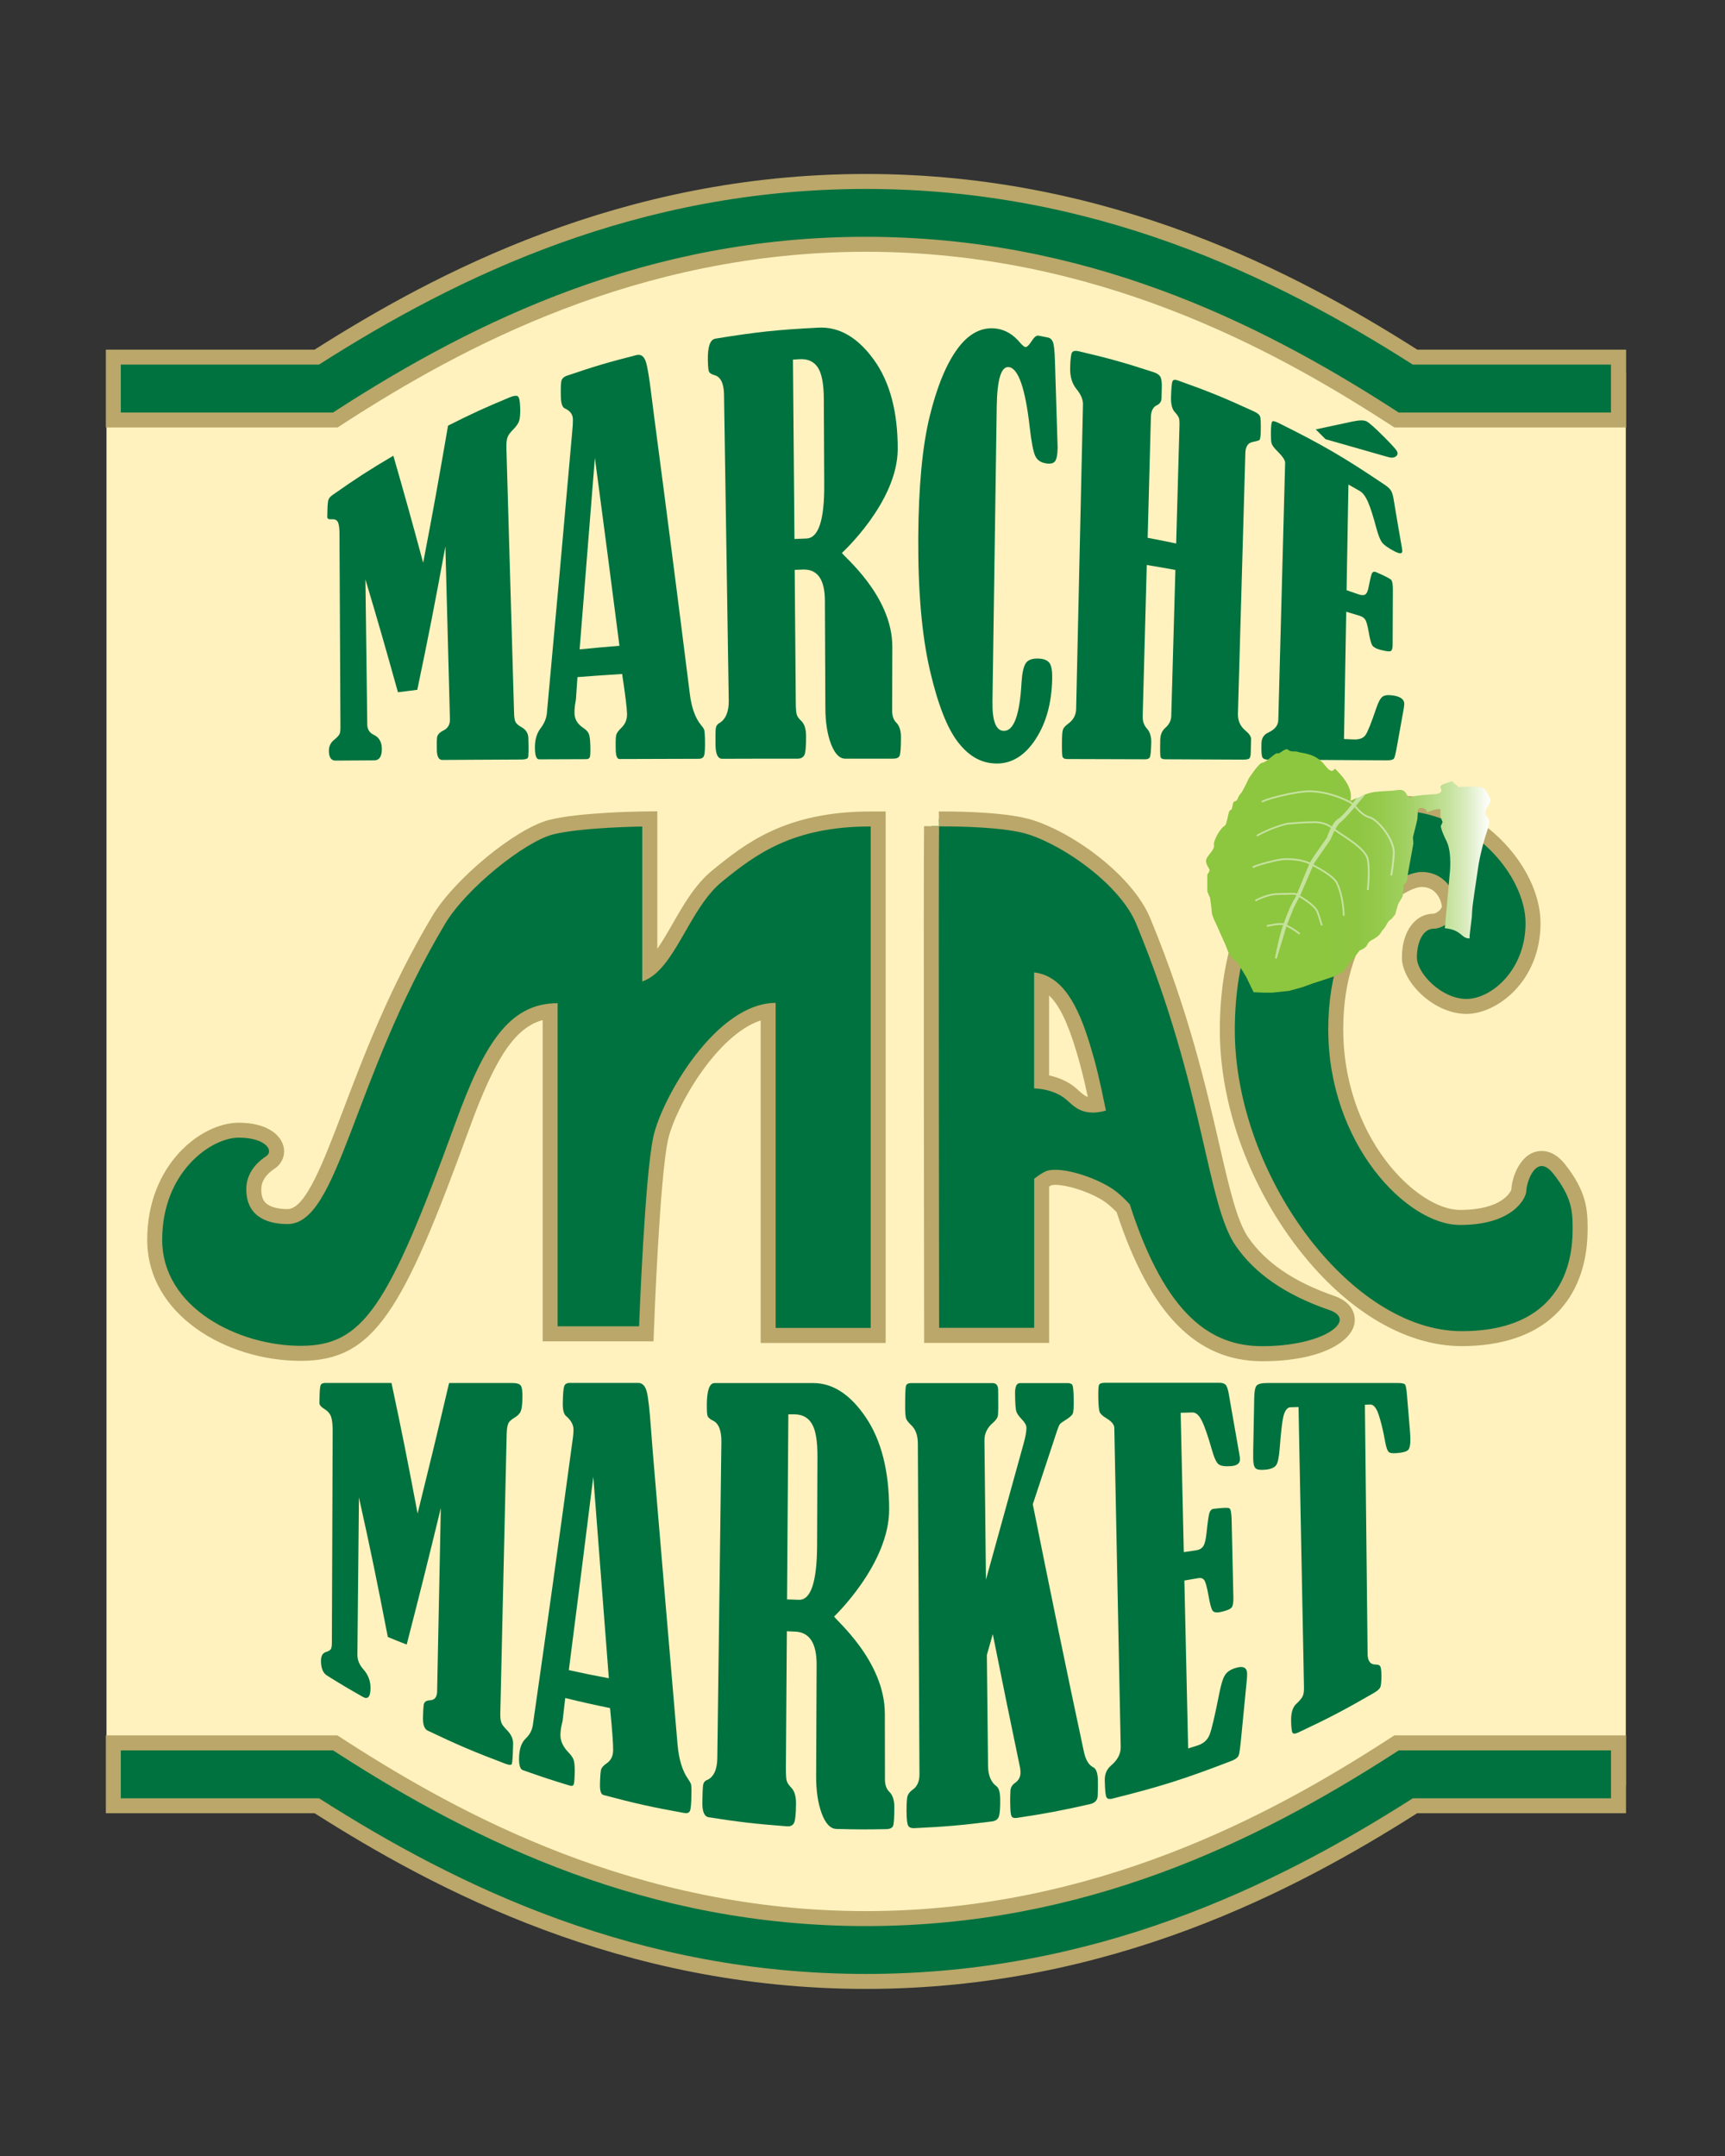
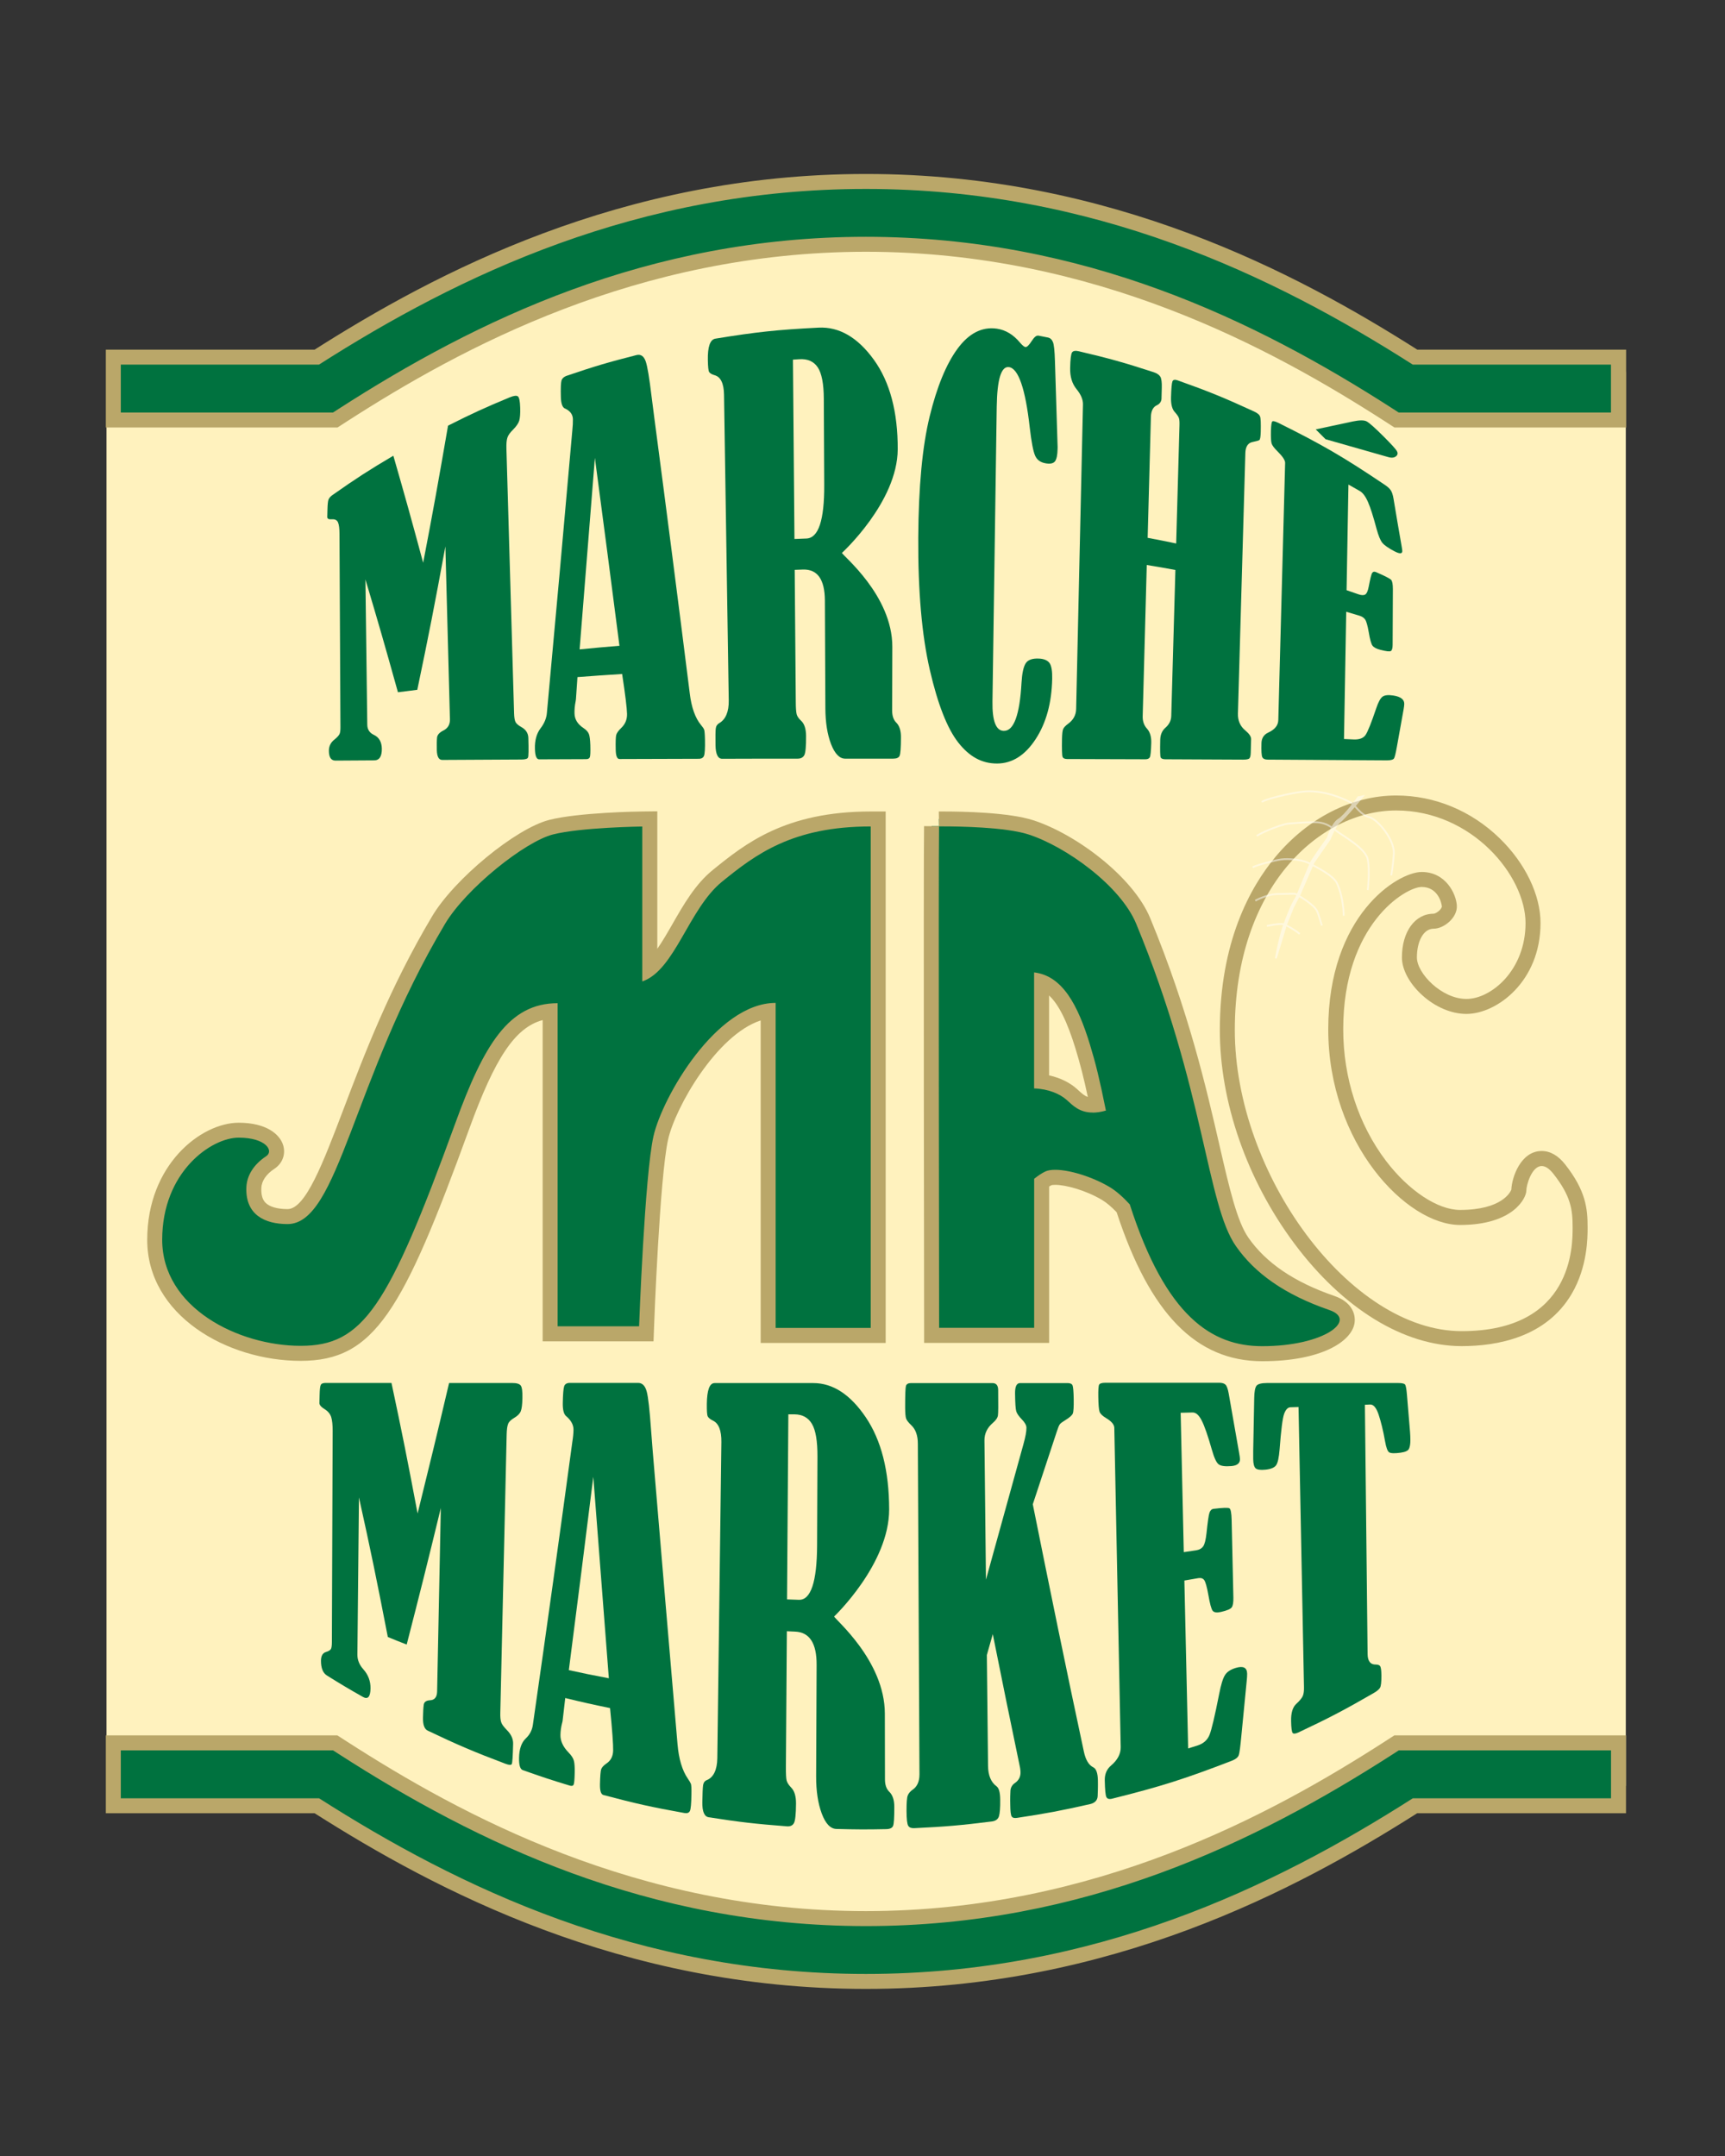
<svg xmlns="http://www.w3.org/2000/svg" version="1.1" viewBox="0 0 288 360">
  <rect x="0" y="0" width="288" height="360" fill="#333333" stroke="none" />
  <defs>
    <style>
      .st0 {
        fill: #fff2be;
        stroke: #fff2be;
        stroke-width: 5px;
      }

      .st1 {
        fill: #baa769;
      }

      .st2, .st3, .st4, .st5 {
        fill-rule: evenodd;
      }

      .st2, .st6 {
        fill: #00723f;
      }

      .st3 {
        fill: #fff;
      }

      .st3, .st4 {
        stroke: #fff;
        stroke-width: .3px;
      }

      .st7 {
        opacity: .49;
      }

      .st4 {
        fill: none;
      }

      .st5 {
        fill: url(#linear-gradient);
      }
    </style>
    <linearGradient id="linear-gradient" x1="201.34" y1="145.42" x2="248.85" y2="145.42" gradientUnits="userSpaceOnUse">
      <stop offset=".43" stop-color="#8dc63f" />
      <stop offset=".53" stop-color="#8ec642" />
      <stop offset=".61" stop-color="#95ca4c" />
      <stop offset=".69" stop-color="#9fcf5e" />
      <stop offset=".76" stop-color="#aed676" />
      <stop offset=".84" stop-color="#c1e096" />
      <stop offset=".91" stop-color="#d8ebbd" />
      <stop offset=".97" stop-color="#f3f9eb" />
      <stop offset="1" stop-color="#fff" />
    </linearGradient>
  </defs>
  <g id="Bkgrnd">
    <path class="st0" d="M268.94,64.62h-34.49s-38.95-29.29-89.73-29.29-90.6,29.29-90.6,29.29H20.28v231.09h33.84s39.63,29.29,90.6,29.29,89.73-29.29,89.73-29.29h34.49V64.62Z" />
    <g>
      <path class="st6" d="M144.59,330.85h-.03c-40.76,0-71.79-16.68-91.67-29.33H18.92v-10.5h37.06l.31.2.99.64c19.01,12.23,48.75,28.49,87.29,28.5,38.54,0,68.28-16.27,87.29-28.5l.99-.64.31-.2h37.06v10.5h-33.98c-19.87,12.65-50.89,29.33-91.64,29.33h0Z" />
      <path class="st1" d="M268.97,292.27v8h-33.09c-23.34,14.9-53.31,29.33-91.28,29.33h-.05c-37.97,0-67.94-14.43-91.28-29.33H20.17v-8h35.44l.99.64c22.91,14.74,51.56,28.69,87.97,28.7h0c36.41,0,65.06-13.96,87.97-28.7l.99-.64h35.44M271.47,289.77h-38.68l-.62.4-.99.64c-18.88,12.15-48.4,28.29-86.62,28.3-38.21,0-67.73-16.15-86.62-28.3l-.99-.64-.62-.4H17.67v13h34.86c20.01,12.71,51.14,29.33,92.01,29.33h.05c40.87,0,71.99-16.62,92.01-29.33h34.87v-13h0Z" />
    </g>
    <g>
      <path class="st6" d="M270.22,70.13h-37.06l-.31-.2-.99-.64c-19.01-12.23-48.74-28.49-87.29-28.5-38.55,0-68.28,16.27-87.29,28.5l-.99.64-.31.2H18.92v-10.5h33.98c19.87-12.65,50.9-29.33,91.65-29.33s71.83,16.68,91.7,29.33h33.98v10.5h0Z" />
      <path class="st1" d="M144.54,31.55h.05c37.97,0,67.94,14.43,91.28,29.33h33.09v8h-35.44l-.99-.64c-22.91-14.74-51.56-28.69-87.97-28.7h0c-36.41,0-65.06,13.96-87.97,28.7l-.99.64H20.17v-8h33.09c23.34-14.9,53.31-29.33,91.28-29.33M144.6,29.05h-.06c-40.86,0-72,16.62-92.01,29.33H17.67v13h38.68l.62-.4.99-.64c18.88-12.15,48.4-28.29,86.62-28.3,38.21,0,67.74,16.15,86.62,28.3l.99.64.62.4h38.68v-13h-34.87c-20.01-12.71-51.14-29.33-92-29.33h0Z" />
    </g>
  </g>
  <g id="MAC">
    <g>
      <g>
        <path class="st2" d="M50.19,225.97c-11.72,0-24.37-7.25-24.37-18.96,0-6.78,2.72-11.16,5.01-13.63,2.66-2.88,6.11-4.66,9.01-4.66,3.96,0,5.81,1.49,6.23,2.88.29.97-.08,1.94-.96,2.52-1.72,1.12-2.69,2.62-2.75,4.22-.05,1.45.3,2.58,1.04,3.35,1.16,1.2,3.14,1.45,4.59,1.45,3.86,0,6.64-7.31,10.49-17.44,3.43-9.02,7.7-20.26,14.73-32.07,3.51-5.89,13.5-14.15,18.76-15.5,4.76-1.22,14.8-1.37,15.23-1.37l1.27-.02v25c1.77-1.45,3.27-4.06,4.84-6.79,1.84-3.2,3.74-6.51,6.45-8.71,5.22-4.23,11.72-9.49,25.59-9.49h1.25v86.24h-18.37v-54.17c-3.55.55-7.45,3.38-11.11,8.1-3.58,4.62-6.14,10.08-6.82,13.09-1.42,6.35-2.36,31.26-2.37,31.51l-.04,1.2h-16.05v-53.89c-6.7.72-10.39,7.41-14.67,19.17-11.03,30.34-15.36,37.97-26.99,37.97Z" />
        <path class="st1" d="M145.37,137.99v83.74h-15.87v-54.27c-9.87,0-18.93,15.73-20.4,22.27-1.47,6.53-2.4,31.73-2.4,31.73h-13.6v-53.95c-8.13,0-12.29,6.86-17.09,20.06-11.22,30.86-15.41,37.15-25.81,37.15s-23.12-6.35-23.12-17.71,8.21-17.05,12.77-17.05,5.92,2.22,4.59,3.1c-2.12,1.39-3.24,3.27-3.31,5.23-.16,4.6,3.14,6.1,6.88,6.1,8.56,0,10.72-23.95,26.29-50.12,3.54-5.94,13.33-13.73,18-14.93,4.67-1.2,14.93-1.33,14.93-1.33v25.87c5.47-1.87,7.73-12.13,13.33-16.67s11.73-9.21,24.8-9.21M109.73,135.47l-2.53.03c-.43,0-10.62.15-15.52,1.41-5.6,1.44-15.82,9.85-19.53,16.08-7.09,11.91-11.38,23.2-14.82,32.27-3.39,8.92-6.32,16.63-9.32,16.63-1.71,0-3.02-.38-3.69-1.07-.51-.52-.73-1.32-.69-2.44.04-1.18.82-2.33,2.18-3.22,1.34-.88,1.92-2.42,1.47-3.92-.54-1.82-2.78-3.77-7.43-3.77-6.24,0-15.27,6.96-15.27,19.55s13.3,20.21,25.62,20.21,17.06-8.27,28.16-38.79c4.28-11.76,7.61-16.86,12.24-18.11v53.64h18.51l.09-2.41c0-.25.94-25.04,2.34-31.28,1.22-5.42,8.12-17.49,15.46-19.89v53.85h20.87v-88.74h-2.5c-14.31,0-21,5.42-26.37,9.77-2.9,2.34-4.86,5.76-6.75,9.06-.82,1.43-1.65,2.87-2.51,4.1v-22.95h0Z" />
      </g>
      <g>
-         <path class="st2" d="M244.03,223.52c-19.01,0-39.12-26.48-39.12-51.52s14.52-37.92,28.18-37.92c6.08,0,11.92,2.42,16.42,6.8,4.02,3.92,6.43,8.87,6.43,13.25,0,8.96-6.57,13.92-11.12,13.92s-9.52-4.76-9.52-8.18,1.67-6.05,4.05-6.05c.59,0,1.39-.42,1.95-1.01.46-.49.71-1.05.67-1.52-.1-1.45-1.35-4.43-4.62-4.43-3.04,0-14.35,6.26-14.35,25.02s12.39,31.42,20.75,31.42c7.92,0,9.78-3.75,9.82-4.49,0-1.08,1-5.35,3.82-5.35,1.02,0,2.01.6,2.94,1.78,3.21,4.09,3.47,6.71,3.47,9.71,0,1.59,0,6.25-2.49,10.48-3.16,5.38-8.98,8.1-17.3,8.1Z" />
        <path class="st1" d="M233.1,135.33c12.67,0,21.6,10.93,21.6,18.8s-5.73,12.67-9.87,12.67-8.27-4.27-8.27-6.93,1.07-4.8,2.8-4.8,4-1.87,3.87-3.87-1.87-5.6-5.87-5.6-15.6,7.2-15.6,26.27,13.07,32.67,22,32.67,11.07-4.53,11.07-5.73c0-.9.89-4.11,2.57-4.11.57,0,1.22.37,1.96,1.31,2.93,3.73,3.2,6,3.2,8.93s.13,17.33-18.53,17.33-37.87-26.27-37.87-50.27,14.27-36.67,26.93-36.67M233.1,132.83c-7.37,0-14.71,3.73-20.14,10.23-4.24,5.08-9.3,14.22-9.3,28.94,0,12.05,4.53,25.03,12.43,35.63,8.12,10.89,18.3,17.14,27.94,17.14,6.04,0,14.13-1.51,18.37-8.72,2.66-4.52,2.66-9.44,2.66-11.06v-.06c0-3.13-.28-6.08-3.73-10.48-1.18-1.5-2.5-2.26-3.93-2.26-3.52,0-5,4.43-5.07,6.45-.14.37-1.54,3.39-8.57,3.39-3.73,0-8.58-3.22-12.36-8.19-4.61-6.08-7.14-13.88-7.14-21.97,0-17.56,10.43-23.77,13.1-23.77s3.33,2.62,3.37,3.27c0,.06-.07.29-.32.56-.4.44-.89.63-1.05.64-3.12,0-5.3,3-5.3,7.3,0,2.03,1.27,4.39,3.41,6.32,2.19,1.98,4.87,3.11,7.36,3.11,5.05,0,12.37-5.4,12.37-15.17,0-4.7-2.54-9.99-6.81-14.14-4.74-4.62-10.88-7.16-17.29-7.16h0Z" />
      </g>
      <g>
        <path class="st2" d="M210.73,226.04c-10.6,0-17.77-7.49-23.21-24.28-1.04-1.11-2.02-1.94-2.9-2.47-2.63-1.56-6.18-2.69-8.43-2.69-.65,0-.97.1-1.11.16-.24.1-.62.31-1.17.71v25.51h-18.37v-1.25c0-.78-.12-77.64-.02-83.77h1.25s-.02-1.22-.02-1.22c0,0,.28,0,.77,0,3.07,0,10.65.14,14.56,1.4,6.85,2.21,16.03,9.02,18.77,15.65,6.38,15.42,9.34,28.31,11.5,37.72,1.72,7.5,2.97,12.92,5.01,15.85,3.11,4.46,8.02,7.8,15,10.22,2.61.9,2.63,2.53,2.52,3.18-.51,3.01-6.59,5.28-14.16,5.28ZM173.9,180.6c2.01.27,3.81,1.04,5.06,2.16l.26.24c.86.78,1.66,1.53,3.21,1.53.23,0,.48-.02.74-.05-.84-4.1-1.49-6.72-2.4-9.73-1.94-6.37-4.05-9.72-6.86-10.78v16.64Z" />
        <path class="st1" d="M156.77,137.99h0s.27,0,.75,0c2.46,0,10.34.1,14.18,1.34,6.21,2,15.36,8.54,18,14.93,11.43,27.65,11.74,46.79,16.64,53.81,3.15,4.52,8.08,8.08,15.62,10.68,4.75,1.64-.83,6.03-11.23,6.03-8.38,0-16.07-4.9-22.11-23.68-1.04-1.13-2.2-2.2-3.37-2.9-2.91-1.72-6.67-2.87-9.07-2.87-.65,0-1.21.08-1.61.26-.6.27-1.27.73-1.91,1.24v24.88h-15.87s-.12-77.56-.01-83.74M182.43,185.78c.64,0,1.37-.1,2.21-.34-.03-.13-.05-.25-.08-.38-.96-4.79-1.64-7.55-2.6-10.69-2.01-6.57-4.57-11.44-9.31-12v19.37c2.42.09,4.33.92,5.47,1.95.97.87,2.08,2.08,4.3,2.08M157.53,135.5c-.5,0-.79,0-.79,0l.04,2.47-2.5-.03c-.11,6.14,0,80.62.01,83.79v2.5h20.87v-26.11c.19-.12.33-.19.42-.23h0s.18-.05.61-.05c1.72,0,5.04.88,7.8,2.52.72.43,1.56,1.13,2.44,2.05,5.56,16.97,13.3,24.88,24.32,24.88,9.85,0,14.88-3.28,15.39-6.32.26-1.56-.48-3.58-3.34-4.57-6.72-2.32-11.43-5.51-14.38-9.75-1.9-2.73-3.19-8.33-4.82-15.41-2.17-9.45-5.14-22.4-11.56-37.92-2.87-6.94-12.42-14.06-19.54-16.36-4.09-1.32-11.81-1.46-14.95-1.46h0ZM175.15,179.56v-13.34c1.64,1.53,3.04,4.4,4.42,8.89.78,2.57,1.37,4.85,2.05,8.05-.54-.17-.96-.54-1.55-1.08l-.27-.25c-1.2-1.08-2.82-1.86-4.64-2.27h0Z" />
      </g>
    </g>
  </g>
  <g id="MARKET">
    <g>
      <path class="st6" d="M75.01,230.93c4.22,0,6.33,0,10.54,0,.71,0,1.18.14,1.39.42.21.28.31.98.28,2.12-.02,1.03-.11,1.75-.27,2.16-.16.41-.53.79-1.11,1.13-.51.3-.86.62-1,.98-.15.36-.23.96-.25,1.79-.35,15.49-.7,30.98-1.06,46.47-.02.68.03,1.19.14,1.55s.43.79.95,1.32c.72.72,1.07,1.49,1.05,2.31-.05,2.06-.12,3.19-.23,3.38-.1.19-.45.17-1.04-.05-5.26-1.99-7.86-3.09-12.98-5.53-.56-.26-.82-.98-.8-2.15.02-1,.06-1.73.13-2.2.07-.46.43-.7,1.09-.73.73-.04,1.12-.54,1.14-1.46.21-10.21.42-20.42.62-30.64-2.32,9.55-3.47,14.13-5.7,22.8-1.26-.49-1.9-.74-3.15-1.26-1.89-9.74-2.85-14.42-4.82-23.31-.1,10.51-.16,15.77-.26,26.28,0,.86.32,1.67.99,2.42.81.9,1.22,1.97,1.2,3.2-.02,1.4-.44,1.88-1.26,1.42-2.42-1.37-3.62-2.09-6-3.57-.68-.42-1.01-1.24-1.01-2.46,0-.86.31-1.33.85-1.48.41-.12.69-.3.8-.48.11-.17.17-.56.17-1.15.04-11.77.09-23.55.13-35.32,0-.98-.08-1.73-.24-2.26-.17-.53-.53-.98-1.08-1.32-.58-.36-.89-.69-.89-1.03.01-.51.02-.77.03-1.28.02-.93.08-1.51.19-1.74.11-.23.37-.34.79-.34h11.02c1.78,8.36,2.65,12.74,4.36,21.8,2.07-8.37,3.13-12.74,5.26-21.8Z" />
      <path class="st6" d="M101.86,285.21c-3.01-.62-4.5-.95-7.49-1.68-.17,1.49-.26,2.23-.43,3.72,0,.08-.03.2-.07.36-.2.73-.29,1.45-.3,2.08-.02.99.42,1.97,1.34,2.92.49.5.79.96.9,1.38.11.42.16,1.08.14,1.97-.02,1.14-.08,1.82-.18,2.03-.1.21-.31.26-.65.16-3.16-.96-4.73-1.48-7.85-2.59-.43-.15-.64-.84-.61-2.07.03-1.46.41-2.54,1.12-3.21.66-.62,1.07-1.39,1.19-2.3,2.26-15.75,4.46-31.5,6.59-47.26.12-.74.18-1.39.19-1.95.02-.86-.42-1.63-1.24-2.32-.39-.33-.57-1.07-.55-2.2.03-1.51.11-2.44.24-2.8.13-.36.45-.54.96-.54h11.38c.69,0,1.17.47,1.43,1.43.26.96.49,3.07.72,6.29.09,1.25.19,2.5.29,3.73,1.37,16.3,2.74,32.61,4.14,48.91.21,2.41.77,4.34,1.72,5.72.25.37.43.66.51.86.08.21.11.8.09,1.78-.02,1.52-.11,2.44-.25,2.75-.15.32-.46.43-.92.35-5.45-.98-8.16-1.58-13.53-3.01-.4-.11-.59-.7-.57-1.78.03-1.36.1-2.2.2-2.51.11-.32.41-.65.9-.98.69-.46,1.08-1.18,1.1-2.16.02-1-.15-3.38-.52-7.12ZM99.05,246.63c-1.34,10.75-2.69,21.5-4.08,32.24,2.66.58,4,.86,6.68,1.36-.86-11.2-1.73-22.4-2.59-33.6Z" />
      <path class="st6" d="M131.37,272.38c-.06,9.1-.1,13.65-.16,22.75,0,1.07.03,1.79.12,2.16.09.37.35.77.77,1.2.54.55.81,1.45.8,2.67-.01,1.78-.13,2.86-.35,3.26-.22.4-.62.58-1.19.53-5.23-.4-7.84-.7-13.03-1.51-.74-.11-1.09-.95-1.07-2.51.02-1.49.07-2.45.13-2.87.07-.42.29-.7.63-.83,1.11-.45,1.71-1.72,1.74-3.64.23-17.6.45-35.2.68-52.79.03-1.95-.47-3.14-1.39-3.58-.47-.23-.77-.48-.89-.72-.12-.24-.16-.94-.15-2.09.03-2.31.46-3.47,1.3-3.47h16.47c3.28,0,6.19,1.91,8.77,5.72,2.58,3.82,3.89,8.93,3.9,15.36.02,9.14-9.18,17.89-9.18,17.89.02.41,8.44,7.3,8.46,16.22,0,4.39.01,6.59.02,10.99,0,.92.25,1.61.72,2.06.56.54.84,1.38.84,2.52,0,1.78-.06,2.85-.21,3.19-.14.34-.53.52-1.15.53-3.33.07-4.99.06-8.32-.03-.99-.03-1.81-.89-2.44-2.59-.63-1.7-.94-3.78-.93-6.24.03-7.42.05-11.13.08-18.56.02-3.62-1.18-5.46-3.6-5.56-.55-.02-.82-.03-1.37-.06ZM131.62,236.15c-.07,10.3-.14,20.6-.22,30.91.79.03,1.18.04,1.97.07,2,.07,3.02-2.97,3.05-9.08.03-5.93.04-8.9.06-14.83.01-2.58-.29-4.4-.92-5.46-.62-1.06-1.6-1.59-2.93-1.6-.41,0-.61,0-1.02,0Z" />
      <path class="st6" d="M172.43,251.17c2.77,13.79,5.58,27.56,8.53,41.31.29,1.38.82,2.25,1.57,2.62.49.24.75.97.77,2.19,0,.15.03,1.06-.04,2.62-.03.69-.47,1.15-1.26,1.33-4.85,1.1-7.29,1.56-12.19,2.3-.45.07-.75,0-.9-.23-.15-.22-.23-.87-.24-1.95,0-.18-.04-1.02.03-2.35.03-.53.3-.99.72-1.27.63-.42.97-1.02.96-1.8,0-.21-.03-.46-.07-.75-1.84-8.83-2.75-13.31-4.56-22.33-.4,1.4-.59,2.09-.99,3.49.08,7.41.12,11.12.2,18.54.02,1.55.49,2.7,1.42,3.38.39.29.6,1.01.61,2.19.02,1.39-.06,2.33-.21,2.82-.16.49-.55.78-1.19.86-5.17.65-7.77.87-12.96,1.12-.48.02-.8-.1-.99-.39s-.28-1.12-.29-2.48c0-1.36.06-2.22.2-2.58.14-.36.42-.7.83-.98.73-.5,1.13-1.34,1.13-2.54-.09-18.41-.18-36.82-.27-55.23,0-1.38-.38-2.41-1.09-3.08-.48-.45-.77-.83-.87-1.12-.1-.29-.15-.9-.16-1.82,0-2.09.04-3.29.13-3.62.1-.32.39-.48.86-.48h13.58c.64,0,.96.39.96,1.18.03,2.44.02,3.85-.04,4.22-.05.38-.34.82-.85,1.25-.9.77-1.41,1.74-1.4,2.92.1,9.3.15,13.96.25,23.26,2.53-9.15,3.78-13.69,6.26-22.63.34-1.22.51-2.13.5-2.75,0-.38-.25-.85-.74-1.36-.51-.53-.85-.99-.96-1.38-.12-.39-.18-1.37-.2-2.96-.02-1.17.26-1.75.84-1.75h7.92c.46,0,.74.13.84.39s.17,1.02.19,2.26c.02,1.33-.03,2.14-.15,2.43-.12.29-.52.66-1.19,1.07-.5.3-.83.54-.97.72-.14.18-.3.57-.49,1.16-1.6,4.83-2.41,7.28-4.03,12.21Z" />
      <path class="st6" d="M197.12,235.93c.21,9.3.31,13.95.52,23.24.81-.12,1.22-.18,2.03-.3.56-.08.96-.31,1.21-.67.25-.36.43-1.08.55-2.16.2-1.91.36-3.07.5-3.46.14-.39.37-.6.68-.64,1.56-.19,2.45-.22,2.66-.08.21.14.33.78.36,1.92.12,5.18.18,7.77.29,12.95.02.8-.07,1.35-.26,1.64-.19.29-.8.56-1.83.79-.67.15-1.12.09-1.36-.19-.23-.28-.47-1.18-.73-2.67-.24-1.36-.48-2.19-.7-2.48-.21-.28-.54-.38-.98-.31-.93.16-1.39.25-2.32.4.21,9.35.42,18.7.63,28.04.63-.2.95-.3,1.58-.5.97-.31,1.63-.9,1.98-1.75.35-.85.89-3.16,1.62-6.85.3-1.55.62-2.6.97-3.15.34-.55.96-.95,1.84-1.21,1.22-.36,1.84-.04,1.86.98,0,.31-.02.77-.09,1.38-.36,3.63-.54,5.46-.89,9.14-.16,1.67-.29,2.7-.42,3.07-.12.37-.51.69-1.18.95-7.85,3.03-11.85,4.3-19.94,6.32-.51.13-.83.04-.98-.26-.15-.29-.24-1.23-.27-2.82-.02-1.01.33-1.84,1.05-2.45,1.08-.92,1.63-1.94,1.61-3.08-.35-17.78-.71-35.56-1.07-53.34-.03-.54-.49-1.07-1.38-1.6-.6-.36-.96-.71-1.08-1.06-.12-.34-.19-1.18-.21-2.5-.02-1.12.03-1.8.14-2.01.12-.21.46-.32,1.04-.32h19c.48,0,.83.1,1.05.31.22.21.4.7.54,1.48.7,4.01,1.05,5.99,1.74,9.92.09.51.14.85.14,1.03.02.69-.45,1.08-1.41,1.17-1.08.09-1.8-.01-2.17-.31-.37-.3-.73-1.09-1.1-2.39-.67-2.34-1.23-3.98-1.7-4.89-.46-.92-.97-1.37-1.53-1.36-.81.02-1.21.03-2.01.05Z" />
      <path class="st6" d="M216.8,234.94c-.54.02-.81.03-1.35.04-.44.01-.79.38-1.06,1.11-.26.73-.51,2.7-.75,5.9-.11,1.4-.31,2.31-.6,2.69-.29.39-.88.63-1.76.72-.85.09-1.4,0-1.65-.23-.25-.24-.39-.75-.4-1.53,0-.46-.01-.91,0-1.37.07-3.55.1-5.31.17-8.84.02-1.04.14-1.71.37-2.03.23-.31.83-.47,1.78-.47h21.86c.64,0,1.02.08,1.16.24.14.16.25.74.33,1.74.2,2.47.31,3.69.51,6.13.04.47.06.96.06,1.45,0,.6-.07,1.06-.22,1.4s-.61.56-1.39.67c-.99.14-1.63.12-1.92-.05-.28-.17-.51-.8-.7-1.88-.31-1.77-.68-3.25-1.06-4.4-.38-1.15-.86-1.73-1.41-1.71-.36.01-.53.02-.89.04.15,13.87.3,27.75.45,41.62.01,1.19.48,1.78,1.37,1.76.37,0,.62.09.74.29.12.2.19.72.2,1.56,0,1.07-.07,1.75-.24,2.03-.16.28-.54.59-1.14.93-4.9,2.83-7.4,4.13-12.47,6.52-.5.24-.83.26-.97.09-.15-.18-.24-.84-.26-1.98-.03-1.36.26-2.32.86-2.87.58-.53.94-.98,1.09-1.32.15-.34.22-.85.2-1.52-.31-15.58-.6-31.16-.91-46.73Z" />
    </g>
    <g>
      <path class="st6" d="M74.79,71.08c4.06-2.05,6.12-2.99,10.28-4.72.71-.29,1.17-.35,1.4-.17.22.18.35.81.38,1.9.03.98-.03,1.7-.16,2.15-.14.45-.49.96-1.04,1.51-.5.49-.82.94-.94,1.34-.13.4-.18,1-.16,1.79.43,14.74.85,29.49,1.28,44.23.02.65.09,1.12.22,1.41.13.29.47.59,1.01.89.75.42,1.13,1.03,1.15,1.81.06,1.97.04,3.06-.06,3.27-.09.22-.44.32-1.03.33-5.31.02-7.97.04-13.28.07-.58,0-.88-.54-.91-1.64-.02-.94-.01-1.64.04-2.1.05-.46.41-.85,1.07-1.18.74-.37,1.1-1,1.08-1.87-.25-9.62-.5-19.24-.76-28.86-1.84,10.01-2.78,14.81-4.69,23.94-1.29.16-1.94.24-3.23.41-2.24-8.03-3.33-11.82-5.43-18.84.12,9.7.19,14.55.31,24.26.01.79.38,1.36,1.09,1.69.86.4,1.32,1.17,1.34,2.3.02,1.3-.41,1.96-1.28,1.96-2.58.02-3.87.02-6.46.04-.73,0-1.1-.55-1.1-1.65,0-.78.33-1.39.91-1.85.45-.35.73-.68.85-.9.12-.22.17-.6.17-1.14-.05-10.77-.11-21.54-.16-32.3,0-.89-.08-1.54-.24-1.92-.16-.38-.5-.57-.99-.53-.53.04-.81-.07-.81-.38.01-.47.02-.71.03-1.18.02-.86.07-1.43.17-1.71.1-.28.33-.55.71-.81,3.97-2.79,5.99-4.09,10.12-6.54,1.94,6.73,2.94,10.32,4.98,17.88,1.69-8.8,2.51-13.39,4.15-22.88Z" />
      <path class="st6" d="M103.86,112.54c-2.98.19-4.47.29-7.45.52-.1,1.47-.15,2.21-.25,3.67,0,.08-.02.2-.05.36-.16.76-.21,1.47-.19,2.07.03.95.51,1.75,1.46,2.38.5.33.82.68.95,1.05.13.37.2.98.23,1.84.03,1.1,0,1.76-.08,1.99-.08.23-.29.34-.63.34-3.14.01-4.7.02-7.84.03-.44,0-.67-.58-.7-1.75-.04-1.4.27-2.55.94-3.43.62-.81.99-1.68,1.06-2.59,1.45-15.7,2.86-31.4,4.24-47.11.08-.75.11-1.39.1-1.92-.02-.82-.5-1.42-1.35-1.79-.4-.18-.63-.82-.66-1.9-.04-1.45,0-2.36.1-2.74.11-.38.43-.67.95-.84,4.58-1.56,6.9-2.24,11.57-3.43.71-.18,1.22.16,1.53,1.01.31.86.62,2.82.99,5.86.14,1.18.3,2.35.45,3.51,2.03,15.39,4.01,30.78,5.94,46.18.28,2.28.9,4.03,1.86,5.2.26.31.44.56.52.75.08.19.13.75.15,1.7.03,1.47-.03,2.37-.16,2.7-.13.33-.43.5-.88.5-5.29.01-7.94.02-13.23.04-.4,0-.61-.52-.63-1.55-.03-1.31,0-2.13.08-2.46.09-.33.37-.73.83-1.17.66-.62,1-1.41.98-2.34-.02-.96-.29-3.2-.82-6.68ZM99.32,76.45c-.85,10.66-1.69,21.32-2.55,31.98,2.66-.26,3.99-.38,6.65-.6-1.34-10.46-2.71-20.92-4.1-31.38Z" />
      <path class="st6" d="M132.68,95.15c.07,8.81.11,13.22.18,22.03,0,1.04.06,1.73.15,2.09.09.35.35.72.76,1.1.53.5.8,1.34.81,2.53.01,1.72-.09,2.78-.29,3.18-.21.4-.58.6-1.14.6-5.03,0-7.55,0-12.58.02-.71,0-1.08-.75-1.11-2.25-.02-1.44-.01-2.38.04-2.8.05-.42.26-.72.58-.9,1.07-.61,1.62-1.92,1.59-3.78-.27-17.03-.53-34.06-.79-51.08-.03-1.89-.57-2.95-1.54-3.23-.49-.14-.81-.33-.94-.54-.13-.21-.2-.87-.22-1.99-.04-2.24.38-3.43,1.25-3.58,6.86-1.12,10.32-1.49,17.24-1.84,3.44-.17,6.53,1.63,9.22,5.35,2.69,3.72,4.01,8.73,3.99,14.95-.03,8.84-9.31,17.31-9.31,17.31.02.38,8.43,7.05,8.41,15.69-.01,4.25-.02,6.38-.03,10.63,0,.89.23,1.56.68,2.01.54.53.8,1.36.79,2.46,0,1.73-.08,2.75-.22,3.08-.14.33-.51.49-1.1.49-3.19,0-4.79,0-7.98,0-.95,0-1.74-.81-2.37-2.43-.62-1.62-.94-3.62-.95-6-.03-7.19-.05-10.79-.08-17.98-.02-3.51-1.23-5.24-3.65-5.17-.55.02-.82.03-1.37.05ZM132.39,60.06c.08,9.98.16,19.96.25,29.94.79-.03,1.19-.05,1.99-.08,2.02-.07,3.01-3.05,2.98-8.97-.03-5.75-.04-8.62-.07-14.37-.01-2.5-.35-4.25-1.01-5.24-.66-.99-1.69-1.45-3.08-1.36-.42.03-.64.04-1.06.07Z" />
      <path class="st6" d="M173.36,56.04c.64.12.96.19,1.61.32.37.08.65.33.82.75.18.42.29,1.48.34,3.18.17,5.56.26,8.34.43,13.87.02.29.02.56.01.81-.02,1-.16,1.67-.41,2.03-.25.36-.75.49-1.48.38-.9-.13-1.51-.54-1.84-1.25-.33-.71-.64-2.32-.93-4.84-.72-6.39-1.88-9.76-3.45-9.99-1.3-.19-1.98,2.02-2.05,6.6-.23,16.41-.47,32.81-.71,49.22-.05,3.27.58,4.91,1.9,4.92,1.67.02,2.65-2.67,2.95-8.05.09-1.55.32-2.63.69-3.22.37-.59,1.12-.86,2.24-.8.84.04,1.42.3,1.75.75.32.46.47,1.33.44,2.61-.08,4.06-1.01,7.41-2.77,10.1-1.76,2.69-3.91,4.06-6.45,4.06s-4.61-1.15-6.45-3.49c-1.84-2.34-3.43-6.38-4.76-12.14-1.33-5.76-1.98-13.14-1.93-22.11.05-8.47.68-15.21,1.9-20.2,1.22-4.99,2.78-8.78,4.67-11.34,1.89-2.56,4.08-3.68,6.54-3.33,1.49.21,2.78,1.02,3.85,2.3.4.47.71.73.92.77.25.04.61-.3,1.07-1.02.41-.64.77-.94,1.1-.88Z" />
      <path class="st6" d="M191.59,89.8c1.92.36,2.87.55,4.78.95.22-7.87.33-11.8.55-19.67.02-.63-.01-1.06-.1-1.29-.08-.24-.32-.59-.71-1.02-.41-.46-.63-1.26-.6-2.42.04-1.47.12-2.35.23-2.65.11-.29.39-.36.85-.2,5.19,1.85,7.75,2.89,12.79,5.21.56.26.9.54,1,.85.11.3.14,1.14.11,2.52-.02.83-.1,1.3-.23,1.4-.13.1-.55.2-1.2.34-.72.16-1.11.79-1.14,1.81-.41,14.51-.83,29.02-1.24,43.53-.03,1.14.37,2.09,1.2,2.78.67.56,1.01,1.04,1,1.47-.03.9-.04,1.35-.06,2.25-.01.48-.08.79-.21.95-.12.15-.47.23-1.05.23-5.19-.03-7.79-.04-12.99-.06-.44,0-.7-.11-.79-.32-.09-.21-.11-1.19-.07-2.92.02-.87.31-1.54.86-2.02.63-.55.96-1.21.98-1.96.27-9.76.41-14.64.69-24.39-1.91-.35-2.87-.52-4.78-.83-.27,10.1-.41,15.16-.68,25.26-.02.86.24,1.55.72,2.07.5.55.74,1.36.71,2.37-.04,1.41-.12,2.21-.25,2.42-.12.21-.37.32-.72.32-5.23-.02-7.85-.03-13.08-.04-.42,0-.67-.13-.76-.38-.09-.25-.12-1.26-.09-3.01.02-.82.08-1.35.19-1.61.1-.25.39-.57.86-.91.82-.6,1.29-1.42,1.31-2.45.38-16.95.76-33.9,1.14-50.85.02-.81-.35-1.67-1.08-2.56-.74-.91-1.09-2.09-1.06-3.5.03-1.5.14-2.37.32-2.63.18-.26.57-.32,1.16-.18,5.03,1.18,7.53,1.88,12.47,3.49.54.18.91.43,1.1.74.19.32.28.94.25,1.87-.02.75-.03,1.12-.05,1.87-.05.46-.32.83-.78,1.04-.6.27-.97.92-.99,1.96-.22,8.07-.33,12.1-.54,20.17Z" />
      <path class="st6" d="M225.13,80.94c-.12,7.05-.19,10.57-.31,17.61.78.26,1.17.4,1.94.67.53.19.92.2,1.17.05.25-.15.45-.59.59-1.33.25-1.3.43-2.06.58-2.28.14-.21.37-.25.66-.12,1.48.64,2.31,1.08,2.5,1.28.19.21.29.72.29,1.54-.02,3.71-.03,5.57-.04,9.29,0,.58-.1.93-.29,1.05-.19.13-.78.06-1.78-.2-.65-.17-1.08-.4-1.3-.7-.22-.3-.42-1.05-.62-2.24-.19-1.09-.39-1.8-.59-2.1-.2-.3-.51-.51-.93-.64-.89-.27-1.34-.41-2.24-.67-.15,8.5-.23,12.75-.37,21.25.63.03.94.04,1.57.07.97.05,1.64-.2,2.01-.72.37-.52.98-2.05,1.8-4.48.34-1.02.69-1.66,1.04-1.93.35-.27.96-.34,1.84-.2,1.2.19,1.8.65,1.8,1.38,0,.22-.04.53-.11.93-.43,2.41-.66,3.63-1.1,6.12-.2,1.13-.36,1.82-.49,2.05-.13.23-.53.34-1.2.34-7.94-.05-11.91-.08-19.86-.12-.5,0-.81-.14-.94-.41-.13-.27-.18-1.05-.14-2.35.02-.82.4-1.42,1.12-1.75,1.08-.5,1.67-1.18,1.69-2.1.38-14.32.76-28.63,1.14-42.95,0-.44-.43-1.08-1.26-1.9-.57-.56-.9-1.01-1-1.34-.1-.33-.13-1.03-.11-2.11.03-.91.1-1.43.22-1.55.12-.12.46-.04,1.02.23,7.33,3.64,10.91,5.72,17.82,10.38.43.29.75.58.94.87.2.29.35.74.46,1.37.54,3.25.81,4.84,1.36,7.98.07.41.11.67.11.8,0,.49-.44.5-1.33.03-1-.53-1.66-.99-2-1.4-.33-.41-.65-1.18-.96-2.32-.55-2.05-1.02-3.56-1.43-4.48-.4-.93-.86-1.55-1.37-1.85-.75-.43-1.12-.65-1.88-1.07Z" />
    </g>
    <path class="st6" d="M219.67,71.7l6.21-1.33c1.07-.22,1.82-.23,2.24-.03.43.2,1.41,1.07,2.94,2.6,1.25,1.25,1.96,2.04,2.15,2.36.18.32.16.6-.06.82-.31.31-.76.38-1.35.21l-10.49-2.99-1.64-1.64Z" />
  </g>
  <g id="Leaf">
    <g>
-       <path class="st5" d="M241.22,154.99l.81-8.97s.45-3.63-.52-5.56c-.96-1.93-.96-2.52-.96-2.52l.3-.67-.37-.96v-1.19c-.74-.15-2.22.52-2.22.52,0,0-.15-.74-.96-.74s-.59.82-.59.82l-.07,1.04-.22.96-.52,2.08.07,1.04-.44,2.45-.45,2.45-.22,1.48-.52.59-.15,1.85-.74,1.26-.52,1.78-.59.74s-.44.15-.82.89c-.37.74-.74,1.04-.74,1.04,0,0-.3.52-.59.82-.3.3-.96.67-.96.67,0,0-.74.3-.96.89-.22.59-1.26.96-1.26.96l-1.11,1.41-.82.96-.74,1.11-1.33.74-1.26.44-2.52.82-1.85.67-2.15.59-2.82.3h-1.41l-1.7-.07-1.26-2.59-1.41-2.3-1.19-1.11s-.52-.96-.59-1.26c-.07-.3-1.19-2.74-1.19-2.74l-.52-1.19s-.82-1.63-.82-2.08-.3-2.52-.3-2.52c0,0-.45-.89-.45-1.19v-2.67s.37-.44.37-.74-.59-.82-.59-1.56,1.48-1.78,1.33-2.59c-.15-.81,1.11-2.89,1.71-3.19.59-.3.59-2.59,1.04-2.67.45-.07.22-1.41.74-1.48.52-.07.52-.89.89-1.19.37-.3,1.41-2.59,1.41-2.59,0,0,1.71-2.67,2.3-2.67s2.22-1.78,2.52-1.56c.3.22,1.33-1.04,1.78-.59.45.44,1.19.15,1.71.37.52.22,2.82.15,4.37,2.15,1.56,2,1.48.3,1.85.74.37.44,3.08,2.82,2.45,5.26,1.56-.67,2.82-1.33,4.08-1.48,1.26-.15,2.22-.15,3.04-.22.82-.07,1.71-.44,2.22.52.52.96.82.59,1.19.44.37-.15,3.19-.37,3.56-.37s1.11-.22,1.11-.59-.37-.59,0-.89c.37-.3,1.78-.67,1.78-.67l1.11.96s3.78-.3,4.3.3c.52.59,1.04,1.85,1.04,1.85l-.3.89s-.96,1.04-.44,1.7c.52.67.67,1.11.15,2.59-.52,1.48-1.26,4.22-1.56,6.45-.3,2.22-.96,6.08-.96,7.19s-.59,4.37-.37,4.3c-1.48.07-1.26-1.41-4.15-1.7Z" />
      <g class="st7">
        <path class="st3" d="M226.78,133.12s-2.15,3.04-3.26,3.71c-1.11.67-1.85,3.11-1.85,3.11,0,0-2.3,3.19-2.74,4-.44.82-2.3,5.63-2.59,6.08-.67,1.01-1.44,3-1.95,4.42-.79,2.19-1.38,5.59-1.38,5.59l1.69-5.59,1.16-2.91,1.13-2.2,2.3-5.3,2.72-3.91s.87-2.32,1.68-2.91c.82-.59,3.82-4.24,3.82-4.24l-.71.16Z" />
        <path class="st4" d="M210.69,133.94c.22-.44,5.01-1.6,7.12-1.78,3.56-.3,7.34,1.56,7.93,2s1.48,1.93,2.89,2.3,4.22,3.78,4.08,6.08c-.15,2.3-.44,3.63-.44,3.63" />
        <path class="st4" d="M209.84,139.59c.45-.44,4.08-2,5.41-2.08,1.21-.07,2.2-.22,4.22-.22,1.48,0,2.37.44,3.48,1.33,1.11.89,5.04,2.96,5.41,4.89.37,1.93,0,5.11,0,5.11" />
        <path class="st4" d="M209.14,144.83c.59-.37,3.71-1.19,4.82-1.33s3.41,0,4.67.67c1.26.67,3.98,2.01,4.6,3.33,1.07,2.32,1.11,5.11,1.11,5.41" />
        <path class="st4" d="M209.58,150.39s2-1.11,3.78-1.11,2.82-.15,3.11.07c.3.22,2.96,1.63,3.48,2.89.25.61.74,2.3.74,2.3" />
        <path class="st4" d="M211.51,154.62c.3-.07,2-.44,2.74-.3.46.09,2.08,1.04,2.74,1.63" />
      </g>
    </g>
  </g>
</svg>